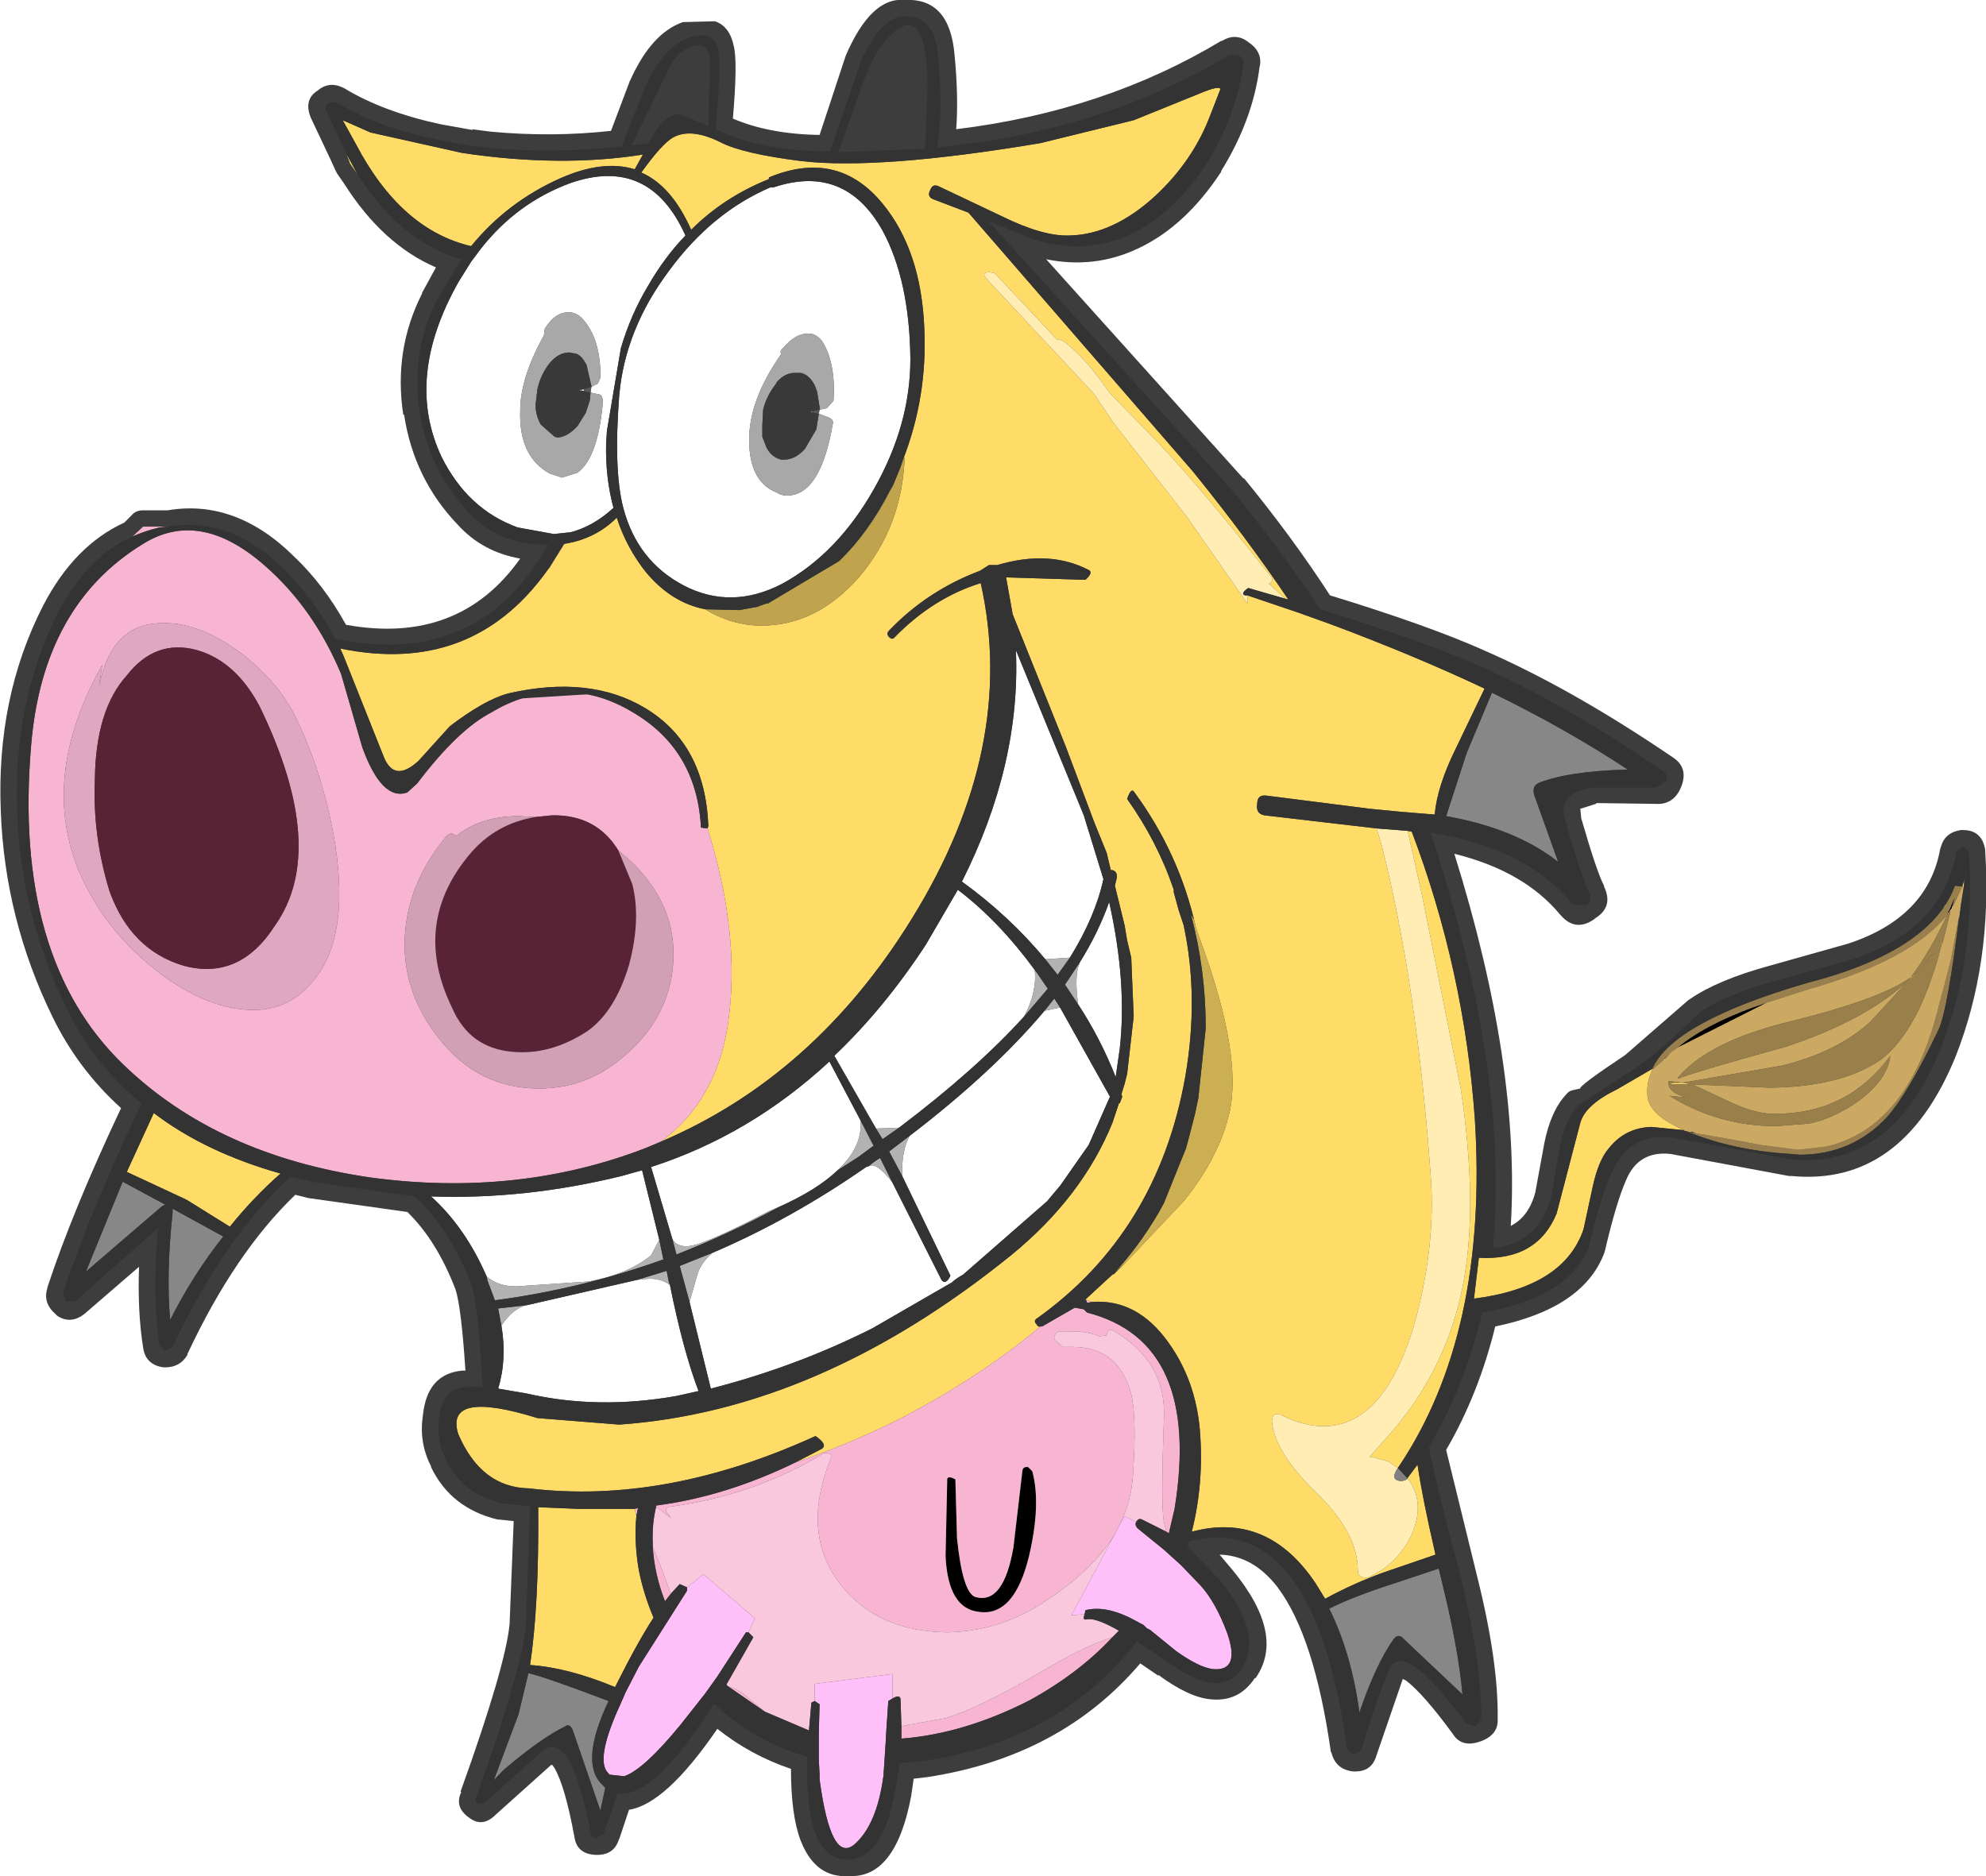
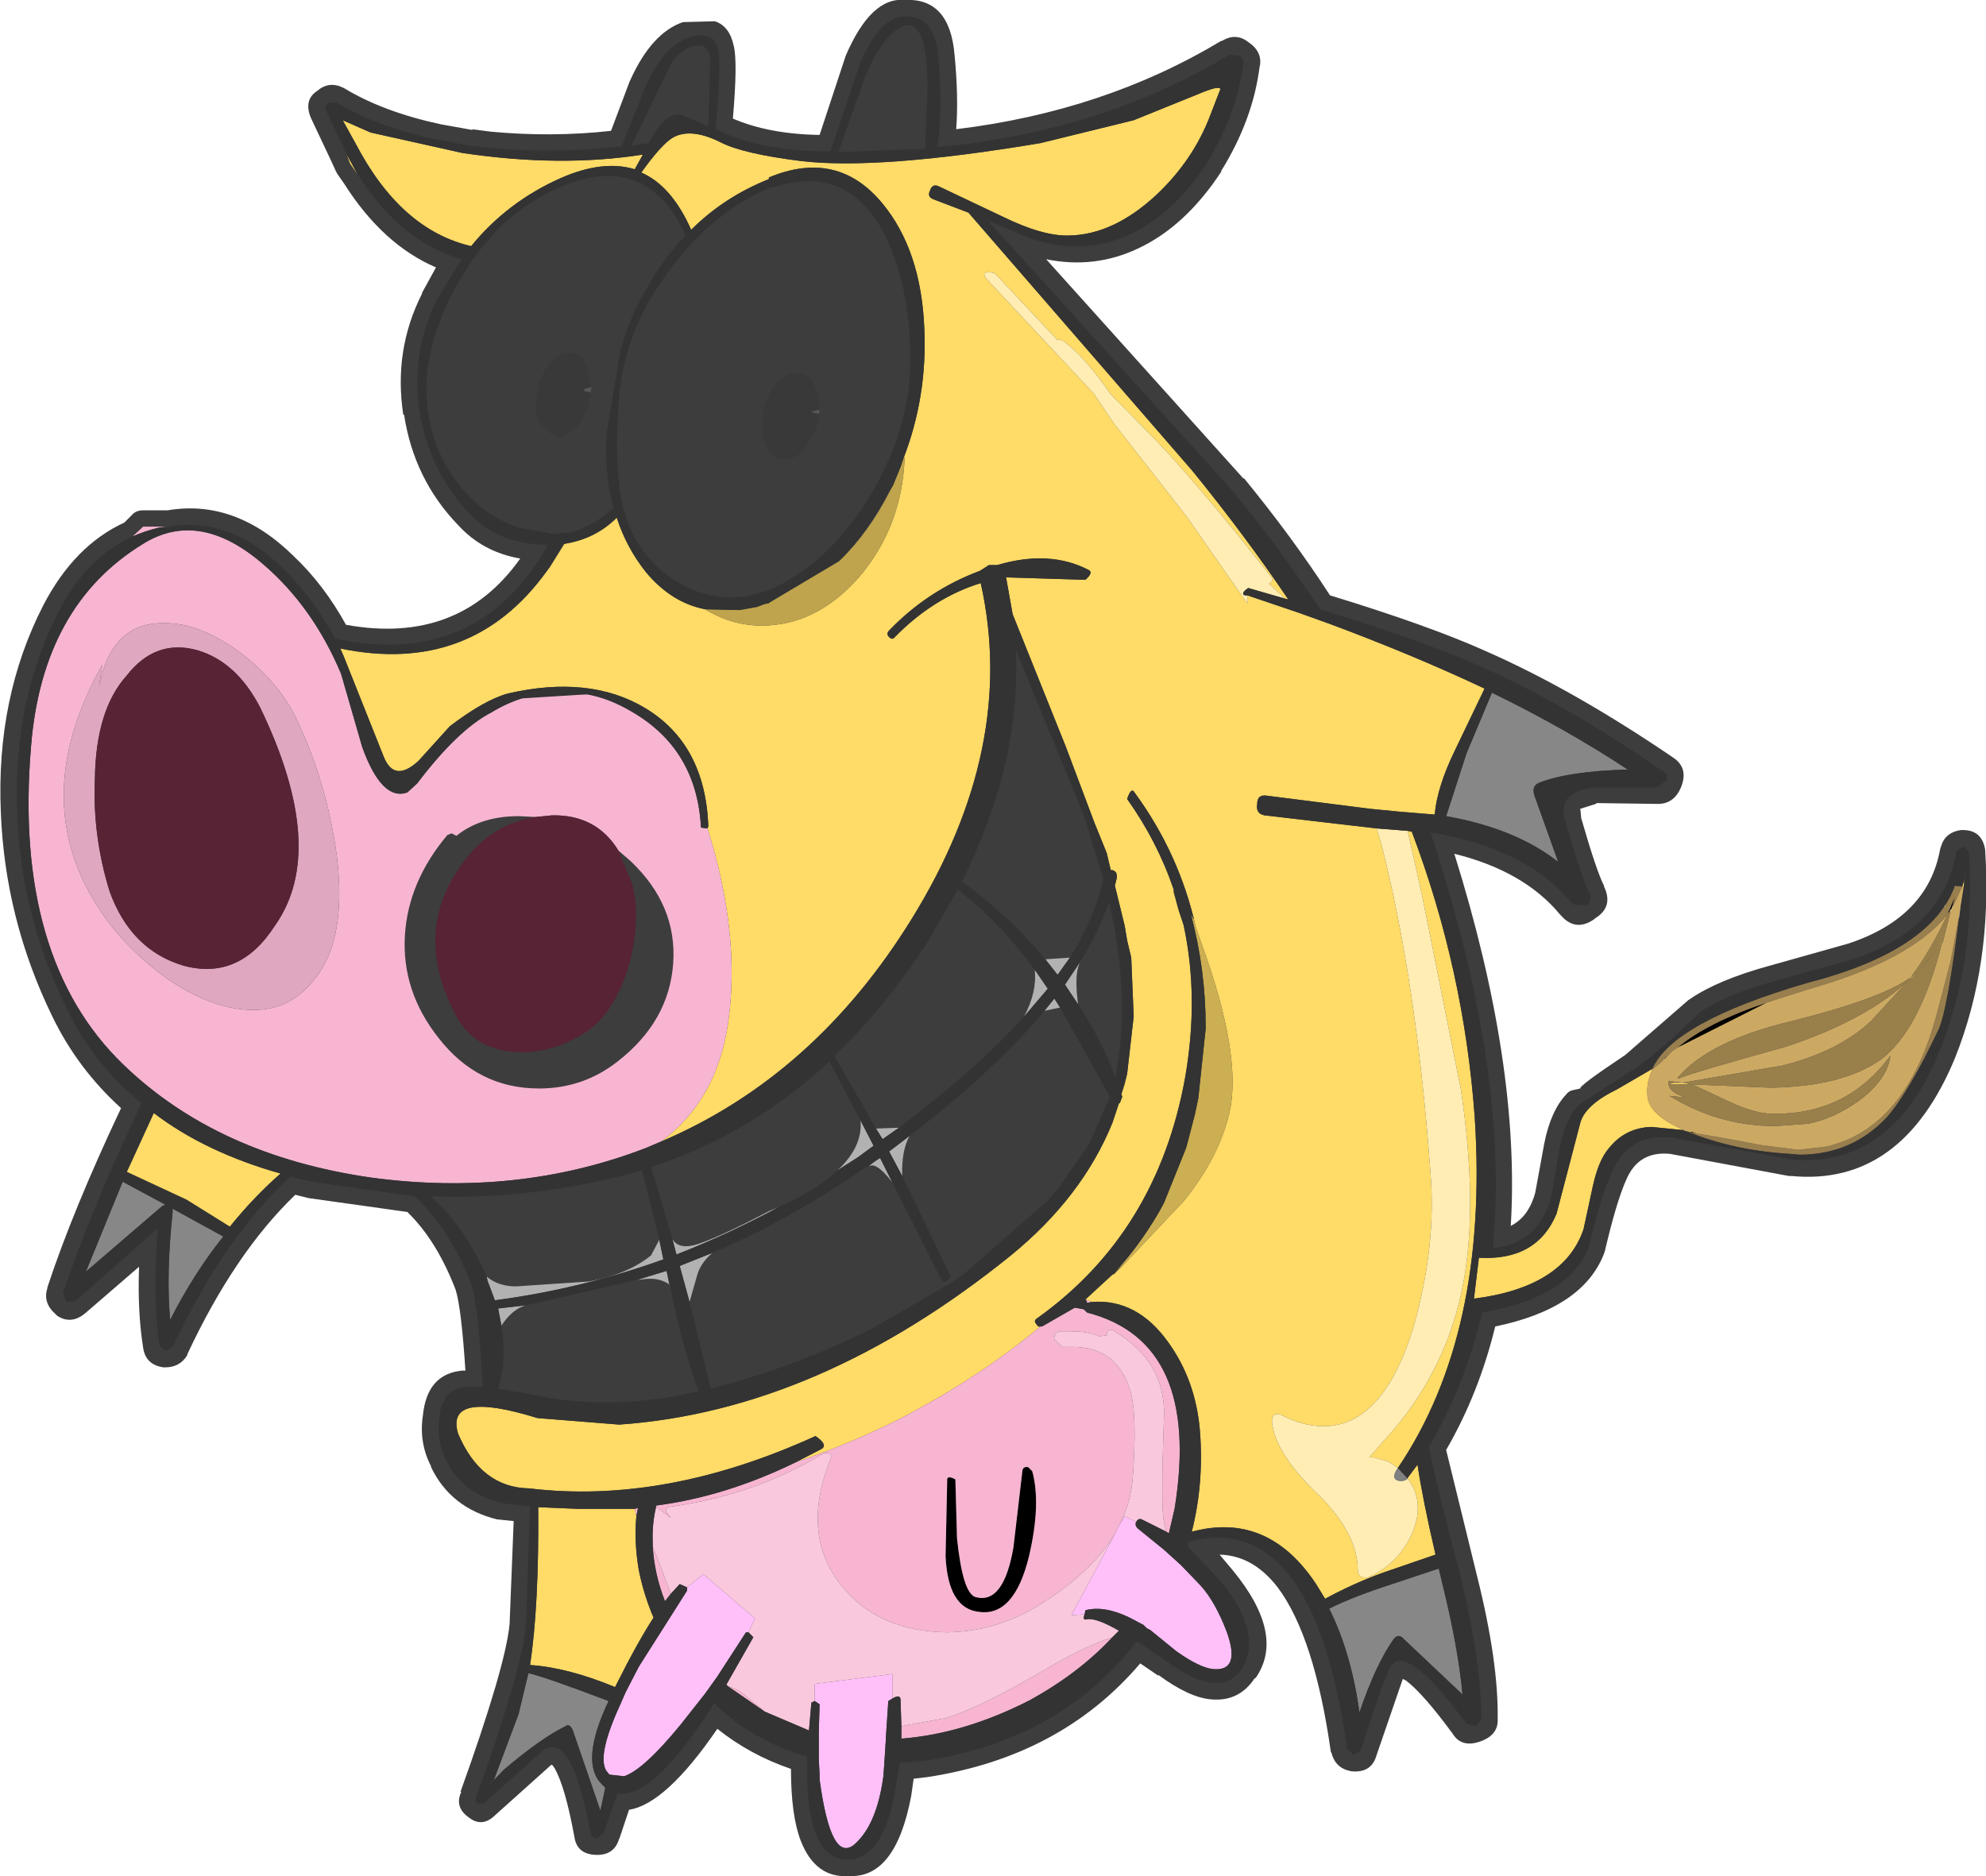
<svg xmlns="http://www.w3.org/2000/svg" height="114.7px" width="121.4px">
  <g transform="matrix(1.0, 0.0, 0.0, 1.0, 1.05, 1.0)">
    <path d="M95.6 48.95 L95.6 49.0 Q96.55 52.3 97.0 53.15 L97.0 53.2 Q97.6 54.45 96.45 55.15 L96.4 55.2 Q95.25 56.0 94.35 54.95 L94.3 54.9 Q92.1 52.25 87.85 51.2 91.9 64.15 91.3 73.95 92.4 73.4 92.8 71.9 L93.35 68.9 Q93.75 66.9 94.7 65.9 94.85 65.7 95.1 65.65 L95.55 65.55 Q95.45 65.4 98.3 63.5 L102.15 60.15 102.3 60.05 Q104.0 58.9 107.1 58.05 L111.9 56.7 Q116.8 55.1 117.55 50.9 L117.6 50.75 Q117.85 49.9 118.8 49.75 L118.95 49.75 Q120.1 49.75 120.3 50.95 L120.3 51.0 Q120.75 57.95 118.45 63.7 115.2 71.55 108.45 70.9 L108.3 70.9 101.05 69.55 Q99.1 69.35 98.35 71.15 97.75 72.5 97.05 75.5 L97.0 75.65 Q95.7 79.0 90.35 80.1 89.35 84.2 87.35 87.65 L89.25 95.4 Q90.55 100.6 90.5 104.1 90.55 105.05 89.5 105.45 88.3 105.9 87.75 105.0 85.95 102.55 84.9 101.75 L84.7 101.65 83.1 106.3 Q82.8 107.4 81.6 107.3 80.6 107.15 80.35 106.2 L80.3 106.1 Q79.3 99.05 77.05 96.05 75.55 94.1 73.5 94.05 L74.3 95.0 Q77.55 98.95 75.7 101.6 L75.65 101.6 Q74.7 103.05 73.0 102.9 71.65 102.8 69.75 101.4 L69.75 101.45 68.65 100.7 Q63.8 106.4 55.65 107.65 L54.8 107.75 54.65 108.8 Q53.7 113.85 50.85 113.7 48.8 113.85 47.9 111.55 47.3 110.0 47.3 107.15 44.8 106.3 42.8 104.7 39.65 109.3 37.4 109.65 L36.8 111.45 36.8 111.4 Q36.5 112.5 35.25 112.4 34.15 112.3 34.05 111.2 L34.05 111.25 Q33.5 108.25 32.85 107.1 L32.7 106.9 32.65 106.9 29.25 109.95 Q28.45 110.75 27.65 110.15 26.7 109.5 27.15 108.55 L27.1 108.55 Q29.85 100.9 30.1 98.3 L30.35 92.0 29.4 91.9 29.35 91.9 Q26.5 91.2 25.3 88.7 L25.3 88.65 Q24.55 87.2 24.8 85.55 25.05 83.0 27.2 82.8 L27.4 82.8 Q27.15 78.95 26.8 77.85 25.65 74.85 23.85 73.1 L17.8 72.25 17.0 72.05 Q13.3 75.6 10.4 81.8 L10.4 81.85 Q9.95 82.6 9.05 82.6 L8.95 82.6 Q7.85 82.45 7.7 81.4 7.35 79.2 7.45 76.45 L4.15 79.3 Q3.3 80.0 2.45 79.45 L2.35 79.35 Q1.55 78.65 1.85 77.75 L1.85 77.7 Q3.4 73.0 6.35 66.75 3.7 64.35 2.15 61.15 -0.75 55.2 -1.0 48.65 -1.3 41.65 1.6 36.0 3.5 32.35 6.55 30.95 L7.0 30.5 Q7.25 30.2 7.7 30.2 L9.2 30.2 Q13.35 29.5 16.9 33.0 18.75 34.75 20.1 37.2 27.0 38.45 30.75 33.15 28.45 32.75 26.95 31.1 24.25 28.3 23.65 24.35 L23.6 24.35 Q23.0 20.4 24.75 16.95 L24.75 16.9 25.6 15.35 Q22.35 13.95 20.0 10.25 L19.55 9.6 19.45 9.4 19.2 8.85 17.95 6.2 Q17.5 5.1 18.35 4.55 19.05 3.95 19.9 4.35 L20.0 4.4 Q22.4 5.85 25.9 6.6 L27.85 6.95 27.8 6.9 28.95 7.05 Q32.7 7.4 36.3 7.0 L37.45 3.95 37.5 3.85 Q38.8 1.0 40.7 0.35 L40.75 0.35 42.65 0.3 Q43.55 0.6 43.8 1.8 44.05 2.75 43.75 6.25 45.95 7.2 49.05 7.25 L50.6 2.55 50.65 2.4 Q52.2 -1.2 54.25 -1.0 57.0 -1.15 57.3 2.35 57.55 4.95 57.4 6.9 66.45 5.8 73.6 1.5 L73.65 1.5 Q74.55 0.95 75.35 1.65 L75.3 1.6 Q76.15 2.2 75.95 3.1 L75.95 3.05 Q75.55 6.3 73.6 9.45 L73.6 9.5 Q71.4 12.85 68.5 14.2 65.85 15.45 62.9 14.85 L74.95 28.25 75.0 28.25 Q77.95 31.85 80.25 35.4 86.3 37.25 89.75 38.8 95.1 41.15 101.2 45.3 102.2 45.95 101.7 47.15 101.25 48.2 100.2 48.15 L96.55 48.1 96.5 48.15 95.55 48.45 95.6 48.95 M118.95 55.3 L119.2 54.65 117.45 54.2 118.95 55.3" fill="#3d3d3d" fill-rule="evenodd" stroke="none" />
    <path d="M100.65 63.75 L101.5 63.05 Q103.35 61.5 106.95 60.3 L101.5 63.05 101.15 63.3 100.75 63.7 100.65 63.75 M118.0 54.85 L118.45 53.85 118.25 54.55 118.1 54.75 118.0 54.85 M102.65 68.3 L102.2 68.2 102.4 68.2 102.65 68.3 M56.75 94.15 L56.85 89.55 Q56.8 89.15 57.35 89.45 L57.45 93.05 Q57.8 96.45 58.6 96.65 60.3 97.1 60.9 93.6 L61.45 88.9 Q61.5 88.65 61.8 88.7 L62.05 88.95 Q62.6 90.95 61.85 94.15 60.95 97.85 58.8 97.55 56.9 97.35 56.75 94.15" fill="#000000" fill-rule="evenodd" stroke="none" />
    <path d="M75.2 35.4 L78.3 36.45 80.25 37.15 Q85.35 39.05 89.7 41.1 L87.9 44.85 Q86.8 47.1 86.65 48.8 L86.0 48.75 84.8 48.65 84.75 48.65 82.7 48.45 76.4 47.65 Q75.8 47.55 75.8 48.15 75.7 48.75 76.25 48.85 L83.1 49.65 83.4 50.65 Q85.55 59.1 86.4 70.8 86.75 75.25 85.35 80.15 83.5 86.2 79.85 86.2 78.6 86.2 77.25 85.5 L77.05 85.45 Q76.7 85.45 76.7 85.9 76.85 87.8 79.5 90.35 81.95 92.75 81.95 95.0 81.95 95.45 82.4 95.45 L82.55 95.45 Q84.4 94.65 85.25 92.8 86.1 90.85 85.0 89.4 L85.0 89.35 85.6 88.55 Q85.9 90.6 86.7 94.05 L83.5 95.15 Q81.7 95.8 79.95 96.75 L79.4 95.85 Q76.45 91.4 71.8 92.65 72.55 89.7 72.3 86.5 72.05 83.4 70.35 81.05 68.45 78.4 65.7 78.6 L65.3 78.45 67.85 76.1 71.3 72.45 Q73.45 69.8 74.1 67.05 74.9 63.55 72.4 56.7 L72.05 55.7 Q71.05 51.2 68.3 47.45 68.1 47.1 67.85 47.85 69.7 50.45 70.7 53.4 L70.7 53.55 71.0 54.65 71.3 55.55 Q72.25 59.95 71.4 64.85 69.7 74.35 62.35 79.6 62.1 79.75 62.3 79.95 62.4 80.15 62.55 80.1 58.85 83.2 53.95 85.75 50.75 87.35 47.6 88.4 L49.15 87.6 Q49.6 87.35 48.8 86.8 39.6 91.0 31.3 90.0 28.35 89.95 26.95 86.65 26.15 83.95 31.8 85.7 L36.8 86.1 Q49.0 85.25 60.75 75.75 65.1 72.2 66.95 67.65 L67.35 66.45 67.4 66.45 67.55 66.05 67.5 65.9 67.7 65.25 67.85 64.65 68.25 61.15 68.1 57.55 67.85 56.5 67.7 55.6 67.1 53.15 67.2 52.75 Q67.3 52.3 66.95 52.2 L66.85 52.2 66.6 51.15 65.85 49.3 64.1 44.65 60.85 36.55 60.45 34.3 65.3 34.45 Q65.8 34.0 65.5 33.85 63.1 32.6 59.9 33.55 L59.4 33.55 58.85 33.9 Q55.65 35.1 53.3 37.55 53.1 37.75 53.3 37.95 53.5 38.15 53.65 37.95 56.0 35.55 58.9 34.65 61.15 44.7 54.7 55.15 48.75 64.8 39.35 68.8 42.75 66.3 43.45 61.6 44.25 56.2 42.2 49.65 L42.25 49.5 Q42.05 44.5 38.4 42.3 35.0 40.25 30.0 41.4 28.55 41.8 26.45 43.4 L24.55 45.5 Q23.05 46.9 22.4 45.25 L19.95 39.1 19.75 38.65 Q27.75 40.3 32.35 33.95 L32.55 33.7 33.45 32.25 Q35.35 31.95 36.65 30.65 37.25 32.5 38.45 34.0 40.0 35.85 42.05 36.25 43.7 37.25 45.5 37.25 48.85 37.25 51.45 34.3 54.1 31.2 54.25 26.95 L54.15 27.1 Q55.65 23.25 55.45 19.05 55.25 14.3 52.9 11.45 50.15 8.1 45.95 9.85 L45.95 9.95 Q43.2 11.05 41.2 13.05 40.0 10.35 38.15 9.55 39.4 7.8 40.1 7.4 41.2 6.8 43.0 7.7 44.35 8.4 47.95 8.85 52.7 9.4 62.55 7.75 L68.25 6.35 72.2 4.75 Q73.5 4.2 73.55 4.45 L72.95 6.0 Q71.9 8.8 69.6 10.95 67.0 13.35 64.3 13.4 62.7 13.45 60.25 12.25 L56.35 10.4 Q55.95 10.2 55.8 10.65 55.6 11.05 56.05 11.2 L58.15 12.0 71.85 27.8 Q75.1 31.8 77.7 35.65 L77.5 35.6 76.55 34.7 76.5 34.7 Q76.9 34.5 76.6 34.2 71.8 28.1 69.05 25.35 L66.8 23.05 Q65.3 20.85 63.95 19.85 L63.7 19.75 63.6 19.8 59.75 15.7 59.5 15.65 Q58.85 15.6 59.3 16.1 L65.8 23.05 67.05 24.9 71.5 30.6 75.2 35.9 75.2 35.4 M85.0 49.8 L85.25 49.85 Q88.45 58.3 89.1 67.35 89.95 80.55 84.4 88.75 L83.8 88.35 82.9 88.1 82.65 88.1 84.15 86.4 Q87.45 82.5 88.4 77.45 89.3 72.65 88.25 65.6 L85.9 53.85 85.0 49.8 M30.85 41.7 L34.85 41.45 32.2 41.45 30.85 41.7 M50.25 33.3 Q52.05 31.55 53.35 29.0 L53.55 28.65 Q52.2 31.45 50.25 33.3 M20.15 8.45 L20.8 9.65 20.35 9.0 20.15 8.45 M99.95 64.35 L99.95 64.4 Q99.6 65.2 99.65 65.85 99.6 67.1 101.9 68.1 L99.9 67.9 Q98.3 67.95 97.3 69.2 96.65 69.95 96.3 71.6 L95.75 74.15 Q94.55 77.7 89.05 78.4 L89.35 75.9 Q92.9 76.1 94.1 73.2 L95.55 67.65 Q95.85 66.55 97.8 65.6 L99.95 64.35 M118.0 54.9 L118.0 54.85 118.1 54.75 118.25 54.55 118.2 54.6 118.2 54.65 118.1 54.75 118.0 54.9 M118.9 53.2 L119.0 52.85 119.0 53.15 118.75 54.75 119.0 53.2 118.9 53.2 M102.0 68.15 L101.9 68.15 101.95 68.15 102.0 68.15 M115.75 58.75 L116.2 58.4 117.65 56.65 117.7 56.65 117.65 56.7 116.2 58.4 115.55 59.0 115.75 58.75 M101.8 65.2 L102.4 65.3 100.95 65.3 101.25 65.2 101.8 65.2 M33.2 9.9 Q29.95 11.35 27.75 14.05 23.45 13.05 20.7 7.8 L19.9 6.35 21.6 7.1 27.2 8.35 Q33.2 9.25 38.25 8.45 L37.75 9.35 Q35.8 8.75 33.2 9.9 M8.35 67.05 Q11.5 69.45 16.1 70.75 14.45 72.2 13.0 74.0 L10.35 72.35 6.7 70.65 8.35 67.05 M37.75 91.25 L37.85 91.7 Q37.7 93.25 38.0 95.0 38.3 96.5 38.9 97.9 37.9 99.45 36.65 101.95 L36.55 102.15 Q33.65 100.95 31.35 100.8 31.9 97.2 31.85 91.15 L34.25 91.25 37.75 91.25" fill="#ffdb67" fill-rule="evenodd" stroke="none" />
    <path d="M90.15 41.35 Q94.75 43.6 98.45 46.05 94.85 46.15 93.05 46.85 92.55 47.05 92.75 47.65 L94.2 51.7 Q91.6 49.65 87.35 48.9 L88.6 45.05 90.15 41.35 M87.1 95.75 Q88.1 99.8 88.35 102.6 L84.75 99.2 Q84.45 98.85 84.15 99.2 83.05 100.75 82.05 103.7 81.55 100.05 80.2 97.35 81.7 96.6 84.2 95.8 L86.9 94.9 87.1 95.75 M9.5 72.9 L12.6 74.6 Q10.8 76.85 9.35 79.7 9.1 76.9 9.5 73.15 L9.5 72.9 M8.85 72.75 L4.2 76.75 6.45 71.25 9.05 72.65 8.85 72.75 M33.5 104.55 Q32.05 105.25 29.75 107.2 L28.55 108.45 29.15 107.8 30.65 103.8 31.25 101.3 Q32.2 101.5 36.15 103.0 34.4 106.7 35.7 108.05 L35.95 108.3 35.65 109.7 33.95 104.75 Q33.75 104.35 33.5 104.55" fill="#878787" fill-rule="evenodd" stroke="none" />
    <path d="M99.95 64.35 Q101.2 61.5 109.4 59.1 117.0 57.15 118.45 53.15 L118.9 53.2 118.6 53.85 118.35 54.4 118.25 54.6 118.2 54.6 118.25 54.55 118.45 53.85 118.0 54.85 118.0 54.9 Q115.8 57.7 109.45 59.5 L106.95 60.3 Q103.35 61.5 101.5 63.05 L100.65 63.75 100.6 63.85 99.95 64.4 99.95 64.35 M118.75 54.75 Q118.0 60.8 117.45 61.95 115.65 65.75 114.3 67.3 112.15 69.6 108.95 69.6 L108.4 69.55 Q104.9 69.35 102.0 68.15 L102.2 68.2 102.65 68.3 103.0 68.35 105.25 68.75 106.55 69.0 108.85 69.3 110.6 69.1 Q115.5 67.95 117.35 60.95 L117.85 59.05 118.2 57.7 118.75 54.75 M101.9 68.15 L101.9 68.1 101.95 68.15 101.9 68.15" fill="#997e4e" fill-rule="evenodd" stroke="none" />
    <path d="M99.95 64.4 L100.6 63.85 100.65 63.75 100.75 63.7 101.15 63.3 101.5 63.05 106.95 60.3 109.45 59.5 Q115.8 57.7 118.0 54.9 116.95 57.15 115.75 58.75 114.0 60.05 108.4 61.45 103.4 62.65 101.5 64.9 L101.55 64.95 Q102.15 64.65 108.1 63.0 112.95 61.4 115.55 59.0 L113.3 61.45 Q111.3 63.3 107.9 64.15 L101.8 65.2 101.05 65.1 100.95 65.1 100.95 65.3 Q101.0 65.8 102.0 66.1 L101.0 66.0 Q104.0 67.85 107.5 67.85 L109.5 67.7 Q111.05 67.4 112.65 66.25 114.35 64.95 114.5 63.55 111.9 67.1 107.45 67.1 L107.25 67.1 Q106.15 67.05 104.75 66.4 L102.4 65.3 107.15 65.5 Q111.5 65.45 113.9 63.8 116.3 62.0 117.65 56.7 L117.7 56.65 118.2 54.65 118.25 54.6 118.35 54.4 118.6 53.85 118.9 53.2 119.0 53.2 118.75 54.75 118.2 57.7 117.85 59.05 117.35 60.95 Q115.5 67.95 110.6 69.1 L108.85 69.3 106.55 69.0 105.25 68.75 103.0 68.35 102.65 68.3 102.4 68.2 102.2 68.2 102.0 68.15 101.95 68.15 101.9 68.1 Q99.6 67.1 99.65 65.85 99.6 65.2 99.95 64.4" fill="#cca963" fill-rule="evenodd" stroke="none" />
    <path d="M118.1 54.75 L118.2 54.65 117.7 56.65 117.65 56.65 116.2 58.4 115.75 58.75 115.55 59.0 116.2 58.4 117.65 56.7 Q116.3 62.0 113.9 63.8 111.5 65.45 107.15 65.5 L102.4 65.3 101.8 65.2 107.9 64.15 Q111.3 63.3 113.3 61.45 L115.55 59.0 Q112.95 61.4 108.1 63.0 102.15 64.65 101.55 64.95 L101.5 64.9 Q103.4 62.65 108.4 61.45 114.0 60.05 115.75 58.75 116.95 57.15 118.0 54.9 L118.1 54.75 M102.4 65.3 L104.75 66.4 Q106.15 67.05 107.25 67.1 L107.45 67.1 Q111.9 67.1 114.5 63.55 114.35 64.95 112.65 66.25 111.05 67.4 109.5 67.7 L107.5 67.85 Q104.0 67.85 101.0 66.0 L102.0 66.1 Q101.0 65.8 100.95 65.3 L102.4 65.3 M100.95 65.3 L100.95 65.1 101.05 65.1 101.8 65.2 101.25 65.2 100.95 65.3" fill="#997f4a" fill-rule="evenodd" stroke="none" />
    <path d="M83.1 49.65 L85.0 49.8 85.9 53.85 88.25 65.6 Q89.3 72.65 88.4 77.45 87.45 82.5 84.15 86.4 L82.65 88.1 82.9 88.1 83.8 88.35 84.4 88.75 84.3 88.9 Q83.95 89.55 84.65 89.55 L84.85 89.5 85.0 89.4 Q86.1 90.85 85.25 92.8 84.4 94.65 82.55 95.45 L82.4 95.45 Q81.95 95.45 81.95 95.0 81.95 92.75 79.5 90.35 76.85 87.8 76.7 85.9 76.7 85.45 77.05 85.45 L77.25 85.5 Q78.6 86.2 79.85 86.2 83.5 86.2 85.35 80.15 86.75 75.25 86.4 70.8 85.55 59.1 83.4 50.65 L83.1 49.65 M77.5 35.6 L75.25 34.95 Q74.75 35.3 75.05 35.4 L75.2 35.4 75.2 35.9 71.5 30.6 67.05 24.9 65.8 23.05 59.3 16.1 Q58.85 15.6 59.5 15.65 L59.75 15.7 63.6 19.8 63.7 19.75 63.95 19.85 Q65.3 20.85 66.8 23.05 L69.05 25.35 Q71.8 28.1 76.6 34.2 76.9 34.5 76.5 34.7 L76.55 34.7 77.5 35.6" fill="#ffedb3" fill-rule="evenodd" stroke="none" />
    <path d="M84.4 88.75 L85.0 89.4 84.85 89.5 84.65 89.55 Q83.95 89.55 84.3 88.9 L84.4 88.75" fill="#808080" fill-rule="evenodd" stroke="none" />
-     <path d="M55.5 8.1 L50.2 8.3 51.5 4.65 Q52.35 2.0 53.6 0.95 55.6 -0.7 55.65 4.3 L55.5 8.1 M42.35 3.1 L42.25 6.7 40.55 6.0 Q39.65 5.9 38.8 7.4 L38.6 7.75 37.55 7.9 40.05 2.75 Q40.7 1.95 41.45 1.8 42.45 1.6 42.35 3.1" fill="#3d3d3d" fill-rule="evenodd" stroke="none" />
-     <path d="M46.25 10.45 Q50.6 9.0 52.9 13.1 54.55 16.15 54.6 20.95 54.6 24.95 52.4 28.85 50.15 32.85 46.75 34.7 43.65 36.3 40.75 34.8 37.9 33.3 37.05 30.05 36.45 27.75 36.8 23.2 37.15 19.15 39.85 15.55 42.45 12.0 46.05 10.45 L46.25 10.45 M49.05 24.05 L49.5 23.95 49.9 23.5 Q50.05 21.2 49.2 19.85 48.8 19.35 48.3 19.4 47.55 19.4 46.8 20.3 46.6 20.45 46.7 20.65 44.85 23.3 44.75 25.6 44.65 28.4 46.4 29.1 46.7 29.3 47.05 29.3 49.1 29.3 49.85 24.95 49.95 24.65 49.55 24.5 L49.0 24.3 49.05 24.05 M48.55 24.2 L48.5 24.15 48.6 24.15 48.55 24.2 M62.85 57.65 Q60.65 55.0 57.75 52.9 61.35 45.75 61.05 38.75 L64.75 47.75 65.2 48.85 66.4 52.75 Q65.9 55.05 64.35 57.55 L62.85 57.65 M27.75 15.0 L28.35 14.2 Q30.55 11.4 33.8 10.2 38.65 8.5 40.85 13.4 39.55 14.75 38.55 16.5 37.5 18.25 36.9 20.3 L36.05 25.35 36.0 26.1 Q35.95 28.2 36.45 30.05 35.2 31.2 33.8 31.55 L33.75 31.55 32.8 31.65 30.6 31.25 Q27.55 30.15 25.95 26.95 23.65 22.1 27.0 16.2 L27.75 15.0 M35.1 22.65 L35.4 22.5 35.5 22.45 35.65 22.1 35.65 21.6 Q35.55 19.65 34.65 18.6 34.25 18.1 33.75 18.1 32.9 18.05 32.25 19.1 L32.2 19.5 Q30.75 22.1 30.75 24.1 30.65 26.9 32.55 27.95 L33.3 28.2 34.25 27.9 Q35.5 27.0 35.8 23.6 35.8 23.1 35.5 23.1 L35.05 23.0 35.1 22.65 M34.65 22.9 L34.3 22.85 34.65 22.8 34.65 22.9 M28.7 77.05 Q27.4 74.05 25.3 72.15 31.05 72.35 36.95 70.9 L38.2 70.55 39.25 74.8 38.75 75.75 Q37.35 76.9 34.95 77.35 L30.5 77.65 Q29.4 77.65 28.7 77.05 M37.9 77.25 L38.4 77.2 Q39.25 77.1 39.9 77.55 40.7 81.55 41.65 84.05 L40.3 84.35 Q35.5 85.2 31.15 84.2 L29.4 83.9 Q29.95 82.1 29.6 80.05 30.25 79.05 31.1 78.8 L31.15 78.8 37.9 77.25 M40.05 74.75 L38.75 70.35 Q44.8 68.4 49.65 63.9 L51.55 67.5 Q51.7 69.1 50.15 70.55 48.9 71.75 46.55 72.8 L45.95 73.05 Q43.1 74.55 41.65 75.05 40.45 75.45 40.05 74.75 M64.85 60.4 Q64.65 58.9 64.85 58.15 L64.95 57.85 Q66.1 56.0 66.75 54.15 67.85 59.05 67.4 63.1 L67.15 64.85 Q66.2 62.45 64.85 60.4 M61.55 61.15 Q58.6 64.4 53.9 67.95 L52.5 68.0 49.95 63.55 Q53.0 60.65 55.55 56.75 L57.5 53.4 Q60.0 55.3 62.2 58.3 62.35 59.65 61.55 61.15 M63.75 60.6 L66.8 66.05 65.5 69.0 63.75 71.5 62.95 72.45 57.8 76.95 Q57.5 77.1 57.2 77.35 L57.15 77.4 52.3 80.2 Q47.65 82.55 42.4 83.9 L41.1 78.6 41.6 76.85 Q41.85 76.15 42.5 75.6 47.3 73.55 51.9 70.35 L52.05 70.3 52.25 70.25 Q52.7 70.25 53.5 71.3 L56.5 77.25 Q56.75 77.6 57.05 77.0 L54.1 70.9 Q54.05 69.35 54.55 68.45 59.65 64.55 62.8 60.8 L63.75 60.6" fill="#ffffff" fill-rule="evenodd" stroke="none" />
-     <path d="M49.0 24.3 L49.55 24.5 Q49.95 24.65 49.85 24.95 49.1 29.3 47.05 29.3 46.7 29.3 46.4 29.1 44.65 28.4 44.75 25.6 44.85 23.3 46.7 20.65 46.6 20.45 46.8 20.3 47.55 19.4 48.3 19.4 48.8 19.35 49.2 19.85 50.05 21.2 49.9 23.5 L49.5 23.95 49.05 24.05 49.05 23.9 48.9 22.95 48.75 22.55 Q48.4 21.9 47.9 21.8 L47.65 21.8 Q46.95 21.75 46.4 22.4 L46.4 22.45 Q45.8 23.2 45.6 24.05 L45.55 25.0 45.55 25.7 45.8 26.35 Q46.1 26.95 46.7 27.1 L46.9 27.1 Q47.55 27.1 48.15 26.45 L48.85 25.25 49.0 24.3 M35.1 22.65 L35.1 22.6 34.8 21.3 34.65 21.05 Q34.35 20.6 34.0 20.6 L33.75 20.55 Q33.1 20.55 32.55 21.2 32.0 21.9 31.8 22.8 L31.7 23.65 Q31.65 24.3 32.0 24.95 L32.85 25.7 33.05 25.75 Q33.65 25.7 34.25 25.05 L34.75 24.25 35.0 23.5 35.05 23.0 35.5 23.1 Q35.8 23.1 35.8 23.6 35.5 27.0 34.25 27.9 L33.3 28.2 32.55 27.95 Q30.65 26.9 30.75 24.1 30.75 22.1 32.2 19.5 L32.25 19.1 Q32.9 18.05 33.75 18.1 34.25 18.1 34.65 18.6 35.55 19.65 35.65 21.6 L35.65 22.1 35.5 22.45 35.4 22.5 35.1 22.65" fill="#a8a8a8" fill-rule="evenodd" stroke="none" />
    <path d="M49.0 24.3 L48.85 25.25 48.15 26.45 Q47.55 27.1 46.9 27.1 L46.7 27.1 Q46.1 26.95 45.8 26.35 L45.55 25.7 45.55 25.0 45.6 24.05 Q45.8 23.2 46.4 22.45 L46.4 22.4 Q46.95 21.75 47.65 21.8 L47.9 21.8 Q48.4 21.9 48.75 22.55 L48.9 22.95 49.05 23.9 49.05 24.05 48.6 24.15 48.5 24.15 48.55 24.2 49.0 24.3 M35.05 23.0 L35.0 23.5 34.75 24.25 34.25 25.05 Q33.65 25.7 33.05 25.75 L32.85 25.7 32.0 24.95 Q31.65 24.3 31.7 23.65 L31.8 22.8 Q32.0 21.9 32.55 21.2 33.1 20.55 33.75 20.55 L34.0 20.6 Q34.35 20.6 34.65 21.05 L34.8 21.3 35.1 22.6 35.1 22.65 34.65 22.8 34.3 22.85 34.65 22.9 35.05 23.0" fill="#393939" fill-rule="evenodd" stroke="none" />
    <path d="M49.05 24.05 L49.0 24.3 48.55 24.2 48.6 24.15 49.05 24.05 M35.05 23.0 L34.65 22.9 34.65 22.8 35.1 22.65 35.05 23.0" fill="#575757" fill-rule="evenodd" stroke="none" />
    <path d="M42.05 36.25 L44.15 36.3 45.25 36.1 45.5 36.0 45.65 35.95 45.8 35.9 45.9 35.9 46.05 35.8 50.25 33.3 Q52.2 31.45 53.55 28.65 L54.0 27.55 54.15 27.1 54.25 26.95 Q54.1 31.2 51.45 34.3 48.85 37.25 45.5 37.25 43.7 37.25 42.05 36.25" fill="#bfa44d" fill-rule="evenodd" stroke="none" />
    <path d="M65.7 78.6 L65.45 78.65 65.4 78.65 65.35 78.5 65.3 78.45 65.7 78.6 M62.55 80.1 L62.65 80.1 64.65 78.95 65.2 79.05 65.4 79.25 Q72.4 81.05 70.75 91.25 L70.4 92.75 70.25 92.65 70.1 92.05 Q69.9 91.2 70.1 85.7 70.25 82.25 67.0 80.35 L66.9 80.3 Q66.6 80.3 66.6 80.65 L66.15 80.7 Q65.45 80.4 64.45 80.4 L63.8 80.4 Q63.35 80.45 63.4 80.9 L63.9 81.35 64.5 81.35 Q67.35 81.35 68.1 84.25 68.45 85.7 68.2 89.25 68.1 90.8 67.4 92.2 L67.15 92.7 Q65.75 95.1 62.45 97.15 59.85 98.75 56.85 98.8 52.6 98.75 50.35 95.9 47.9 92.8 49.7 88.25 49.9 87.8 49.4 87.85 L49.3 87.85 Q45.1 90.4 40.05 91.1 39.4 91.15 39.85 91.65 L39.95 91.8 39.1 91.15 39.05 91.15 39.05 91.05 Q43.3 90.5 47.6 88.4 50.75 87.35 53.95 85.75 58.85 83.2 62.55 80.1 M66.95 99.1 Q64.9 101.3 61.9 102.95 57.9 105.0 54.05 105.3 L54.05 104.55 54.5 104.45 56.75 104.05 Q58.75 103.45 62.45 101.3 65.1 99.7 66.95 99.1 M45.7 103.65 L43.45 102.1 Q44.0 102.25 44.5 102.65 L45.7 103.65 M39.95 96.45 L39.6 96.9 Q38.95 95.25 38.85 93.55 L39.5 95.2 39.95 96.45 M39.35 68.8 L38.4 69.2 Q30.6 72.2 21.65 71.0 12.25 69.65 6.5 64.1 -0.25 57.6 0.85 44.6 1.55 36.0 7.7 32.25 11.15 30.1 15.1 33.55 18.1 36.15 19.8 40.2 L21.1 44.7 Q22.3 48.0 23.85 47.45 L24.45 46.9 Q26.95 43.6 29.0 42.55 29.9 42.0 30.85 41.7 L32.2 41.45 34.85 41.45 Q36.2 41.7 37.55 42.5 41.55 44.8 41.8 49.6 L42.2 49.65 Q44.25 56.2 43.45 61.6 42.75 66.3 39.35 68.8 M9.2 31.2 L8.7 31.25 Q7.85 31.45 7.05 31.8 L7.7 31.2 9.2 31.2 M5.2 39.65 Q0.65 47.75 4.9 54.4 6.45 56.85 9.05 58.75 11.9 60.75 14.45 60.75 16.7 60.75 18.15 58.9 20.3 56.3 19.45 50.7 18.75 46.35 16.95 42.7 15.8 40.5 13.5 38.8 11.05 37.05 8.95 37.1 5.75 37.05 5.0 41.0 L5.2 39.65 M31.7 48.95 L30.65 48.9 Q28.35 48.9 26.85 50.1 L26.55 49.95 26.3 50.05 Q23.9 52.9 23.7 56.2 23.5 59.6 25.75 62.45 28.15 65.55 31.9 65.55 34.6 65.55 36.7 63.9 39.85 61.45 40.1 57.9 40.35 54.35 37.5 51.65 L36.75 51.0 Q35.4 48.8 32.7 48.85 L31.7 48.95 M37.85 91.7 L37.75 91.25 37.95 91.2 37.85 91.7 M56.75 94.15 Q56.9 97.35 58.8 97.55 60.95 97.85 61.85 94.15 62.6 90.95 62.05 88.95 L61.8 88.7 Q61.5 88.65 61.45 88.9 L60.9 93.6 Q60.3 97.1 58.6 96.65 57.8 96.45 57.45 93.05 L57.35 89.45 Q56.8 89.15 56.85 89.55 L56.75 94.15" fill="#f7b5d2" fill-rule="evenodd" stroke="none" />
    <path d="M5.2 39.65 L5.0 41.0 Q5.75 37.05 8.95 37.1 11.05 37.05 13.5 38.8 15.8 40.5 16.95 42.7 18.75 46.35 19.45 50.7 20.3 56.3 18.15 58.9 16.7 60.75 14.45 60.75 11.9 60.75 9.05 58.75 6.45 56.85 4.9 54.4 0.65 47.75 5.2 39.65 M4.75 46.65 Q4.6 50.1 5.65 53.5 6.95 57.1 10.2 58.05 13.6 58.95 15.75 55.6 19.05 50.95 14.85 42.25 13.4 39.45 11.0 38.75 8.45 38.05 6.7 40.3 4.8 42.4 4.75 46.65" fill="#dfa7c0" fill-rule="evenodd" stroke="none" />
    <path d="M4.75 46.65 Q4.8 42.4 6.7 40.3 8.45 38.05 11.0 38.75 13.4 39.45 14.85 42.25 19.05 50.95 15.75 55.6 13.6 58.95 10.2 58.05 6.95 57.1 5.65 53.5 4.6 50.1 4.75 46.65 M31.7 48.95 L32.7 48.85 Q35.4 48.8 36.75 51.0 L37.6 53.05 Q38.15 55.2 37.4 58.0 36.55 60.85 34.85 62.05 32.55 63.55 30.2 63.3 27.65 63.05 26.6 60.65 24.1 55.55 27.6 51.3 29.2 49.35 31.7 48.95" fill="#572335" fill-rule="evenodd" stroke="none" />
-     <path d="M36.75 51.0 L37.5 51.65 Q40.35 54.35 40.1 57.9 39.85 61.45 36.7 63.9 34.6 65.55 31.9 65.55 28.15 65.55 25.75 62.45 23.5 59.6 23.7 56.2 23.9 52.9 26.3 50.05 L26.55 49.95 26.85 50.1 Q28.35 48.9 30.65 48.9 L31.7 48.95 Q29.2 49.35 27.6 51.3 24.1 55.55 26.6 60.65 27.65 63.05 30.2 63.3 32.55 63.55 34.85 62.05 36.55 60.85 37.4 58.0 38.15 55.2 37.6 53.05 L36.75 51.0" fill="#d1a0b5" fill-rule="evenodd" stroke="none" />
    <path d="M64.35 57.55 L63.6 58.6 62.85 57.65 64.35 57.55 M28.7 77.05 Q29.4 77.65 30.5 77.65 L34.95 77.35 Q37.35 76.9 38.75 75.75 L39.25 74.8 39.5 76.0 Q34.5 77.8 29.2 78.5 L28.75 77.3 28.7 77.05 M37.9 77.25 L39.7 76.7 39.85 77.45 39.9 77.55 Q39.25 77.1 38.4 77.2 L37.9 77.25 M29.6 80.05 L29.4 79.0 31.15 78.8 31.1 78.8 Q30.25 79.05 29.6 80.05 M46.55 72.8 Q43.5 74.45 40.3 75.7 L40.05 74.75 Q40.45 75.45 41.65 75.05 43.1 74.55 45.95 73.05 L46.55 72.8 M51.55 67.5 L52.35 69.05 51.4 69.75 50.15 70.55 Q51.7 69.1 51.55 67.5 M64.95 57.85 L64.85 58.15 Q64.65 58.9 64.85 60.4 L64.05 59.2 64.95 57.85 M62.2 58.3 L62.35 58.5 63.0 59.45 61.55 61.15 Q62.35 59.65 62.2 58.3 M53.9 67.95 L52.9 68.65 52.5 68.0 53.9 67.95 M62.8 60.8 L63.4 60.05 63.75 60.6 62.8 60.8 M41.1 78.6 L40.5 76.4 42.5 75.6 Q41.85 76.15 41.6 76.85 L41.1 78.6 M52.05 70.3 Q52.4 70.0 52.75 69.8 L53.5 71.3 Q52.7 70.25 52.25 70.25 L52.05 70.3 M54.1 70.9 L53.3 69.4 54.55 68.45 Q54.05 69.35 54.1 70.9" fill="#b2b2b2" fill-rule="evenodd" stroke="none" />
    <path d="M70.25 92.65 L68.75 91.9 Q68.55 91.8 68.4 92.05 L67.7 91.7 67.4 92.2 Q68.1 90.8 68.2 89.25 68.45 85.7 68.1 84.25 67.35 81.35 64.5 81.35 L63.9 81.35 63.4 80.9 Q63.35 80.45 63.8 80.4 L64.45 80.4 Q65.45 80.4 66.15 80.7 L66.6 80.65 Q66.6 80.3 66.9 80.3 L67.0 80.35 Q70.25 82.25 70.1 85.7 69.9 91.2 70.1 92.05 L70.25 92.65 M65.25 97.7 Q65.1 98.1 65.4 98.0 65.95 97.9 67.35 98.7 L66.95 99.1 Q65.1 99.7 62.45 101.3 58.75 103.45 56.75 104.05 L54.5 104.45 54.05 104.55 54.0 102.95 Q54.0 102.55 53.5 102.85 L53.5 101.35 48.75 101.95 48.75 103.0 48.55 103.1 48.4 104.8 45.7 103.65 44.5 102.65 Q44.0 102.25 43.45 102.1 L43.35 102.0 45.0 99.1 44.7 98.8 45.1 97.95 41.95 95.25 40.95 96.05 40.5 95.85 39.95 96.45 39.5 95.2 38.85 93.55 38.85 93.35 Q38.8 92.2 39.05 91.15 L39.1 91.15 39.95 91.8 39.85 91.65 Q39.4 91.15 40.05 91.1 45.1 90.4 49.3 87.85 L49.4 87.85 Q49.9 87.8 49.7 88.25 47.9 92.8 50.35 95.9 52.6 98.75 56.85 98.8 59.85 98.75 62.45 97.15 65.75 95.1 67.15 92.7 L64.45 97.75 65.25 97.7" fill="#f9c8dd" fill-rule="evenodd" stroke="none" />
    <path d="M67.85 76.1 L67.05 76.9 66.95 76.95 Q68.55 75.25 69.8 73.1 L70.1 72.55 71.45 69.2 71.6 68.65 72.0 67.1 72.2 66.15 72.65 61.9 72.65 61.75 Q72.65 58.3 71.75 54.9 L71.95 55.25 72.05 55.7 72.4 56.7 Q74.9 63.55 74.1 67.05 73.45 69.8 71.3 72.45 L67.85 76.1" fill="#ccaf52" fill-rule="evenodd" stroke="none" />
    <path d="M68.4 92.05 Q68.3 92.25 68.5 92.45 L70.1 93.75 71.15 94.7 72.35 95.95 Q73.25 96.95 73.95 98.8 74.8 101.2 73.1 101.05 72.25 100.95 70.85 99.95 L69.25 98.65 69.05 98.55 68.85 98.35 68.0 97.9 Q66.45 97.15 65.3 97.45 L65.25 97.7 64.45 97.75 67.15 92.7 67.4 92.2 67.7 91.7 68.4 92.05 M53.5 102.85 L53.25 103.0 53.1 105.25 53.1 105.35 53.0 106.9 52.95 107.6 Q52.55 110.55 51.2 111.75 49.75 113.0 49.05 107.8 L49.05 107.5 49.0 106.55 49.0 104.95 49.05 103.2 48.75 103.0 48.75 101.95 53.5 101.35 53.5 102.85 M44.7 98.8 L44.55 98.8 42.8 101.5 42.05 102.55 40.55 104.45 Q38.3 107.2 37.1 107.6 L36.2 107.5 36.0 107.25 Q35.45 106.3 36.85 103.25 L37.2 102.45 38.0 100.9 40.95 96.25 40.95 96.05 41.95 95.25 45.1 97.95 44.7 98.8" fill="#ffc0f9" fill-rule="evenodd" stroke="none" />
    <path d="M90.15 41.35 L88.6 45.05 87.35 48.9 Q91.6 49.65 94.2 51.7 L92.75 47.65 Q92.55 47.05 93.05 46.85 94.85 46.15 98.45 46.05 94.75 43.6 90.15 41.35 M83.1 49.65 L76.25 48.85 Q75.7 48.75 75.8 48.15 75.8 47.55 76.4 47.65 L82.7 48.45 84.75 48.65 84.8 48.65 86.0 48.75 86.65 48.8 Q86.8 47.1 87.9 44.85 L89.7 41.1 Q85.35 39.05 80.25 37.15 L78.3 36.45 75.2 35.4 75.05 35.4 Q74.75 35.3 75.25 34.95 L77.5 35.6 77.7 35.65 Q75.1 31.8 71.85 27.8 L58.15 12.0 56.05 11.2 Q55.6 11.05 55.8 10.65 55.95 10.2 56.35 10.4 L60.25 12.25 Q62.7 13.45 64.3 13.4 67.0 13.35 69.6 10.95 71.9 8.8 72.95 6.0 L73.55 4.45 Q73.5 4.2 72.2 4.75 L68.25 6.35 62.55 7.75 Q52.7 9.4 47.95 8.85 44.35 8.4 43.0 7.7 41.2 6.8 40.1 7.4 39.4 7.8 38.15 9.55 40.0 10.35 41.2 13.05 43.2 11.05 45.95 9.95 L45.95 9.85 Q50.15 8.1 52.9 11.45 55.25 14.3 55.45 19.05 55.65 23.25 54.15 27.1 L54.0 27.55 53.55 28.65 53.35 29.0 Q52.05 31.55 50.25 33.3 L46.05 35.8 45.9 35.9 45.8 35.9 45.65 35.95 45.5 36.0 45.25 36.1 44.15 36.3 42.05 36.25 Q40.0 35.85 38.45 34.0 37.25 32.5 36.65 30.65 35.35 31.95 33.45 32.25 L33.4 32.25 32.35 33.95 Q27.75 40.3 19.75 38.65 L19.95 39.1 22.4 45.25 Q23.05 46.9 24.55 45.5 L26.45 43.4 Q28.55 41.8 30.0 41.4 35.0 40.25 38.4 42.3 42.05 44.5 42.25 49.5 L42.2 49.65 41.8 49.6 Q41.55 44.8 37.55 42.5 36.2 41.7 34.85 41.45 L30.85 41.7 Q29.9 42.0 29.0 42.55 26.95 43.6 24.45 46.9 L23.85 47.45 Q22.3 48.0 21.1 44.7 L19.8 40.2 Q18.1 36.15 15.1 33.55 11.15 30.1 7.7 32.25 1.55 36.0 0.85 44.6 -0.25 57.6 6.5 64.1 12.25 69.65 21.65 71.0 30.6 72.2 38.4 69.2 L39.35 68.8 Q48.75 64.8 54.7 55.15 61.15 44.7 58.9 34.65 56.0 35.55 53.65 37.95 53.5 38.15 53.3 37.95 53.1 37.75 53.3 37.55 55.65 35.1 58.85 33.9 L59.4 33.55 59.9 33.55 Q63.1 32.6 65.5 33.85 65.8 34.0 65.3 34.45 L60.45 34.3 60.85 36.55 64.1 44.65 65.85 49.3 66.6 51.15 66.85 52.2 66.95 52.2 Q67.3 52.3 67.2 52.75 L67.1 53.15 67.7 55.6 67.85 56.5 68.1 57.55 68.25 61.15 67.85 64.65 67.7 65.25 67.5 65.9 67.55 66.05 67.4 66.45 67.35 66.45 66.95 67.65 Q65.1 72.2 60.75 75.75 49.0 85.25 36.8 86.1 L31.8 85.7 Q26.15 83.95 26.95 86.65 28.35 89.95 31.3 90.0 39.6 91.0 48.8 86.8 49.6 87.35 49.15 87.6 L47.6 88.4 Q43.3 90.5 39.05 91.05 L39.05 91.15 Q38.8 92.2 38.85 93.35 L38.85 93.55 Q38.95 95.25 39.6 96.9 L39.95 96.45 40.5 95.85 40.95 96.05 40.95 96.25 38.0 100.9 37.2 102.45 36.85 103.25 Q35.45 106.3 36.0 107.25 L36.2 107.5 37.1 107.6 Q38.3 107.2 40.55 104.45 L42.05 102.55 42.8 101.5 44.55 98.8 44.7 98.8 45.0 99.1 43.35 102.0 43.45 102.1 45.7 103.65 48.4 104.8 48.55 103.1 48.75 103.0 49.05 103.2 49.0 104.95 49.0 106.55 49.05 107.5 49.05 107.8 Q49.75 113.0 51.2 111.75 52.55 110.55 52.95 107.6 L53.0 106.9 53.1 105.35 53.1 105.25 53.25 103.0 53.5 102.85 Q54.0 102.55 54.0 102.95 L54.05 104.55 54.05 105.3 Q57.9 105.0 61.9 102.95 64.9 101.3 66.95 99.1 L67.35 98.7 Q65.95 97.9 65.4 98.0 65.1 98.1 65.25 97.7 L65.3 97.45 Q66.45 97.15 68.0 97.9 L68.85 98.35 69.05 98.55 69.25 98.65 70.85 99.95 Q72.25 100.95 73.1 101.05 74.8 101.2 73.95 98.8 73.25 96.95 72.35 95.95 L71.15 94.7 70.1 93.75 68.5 92.45 Q68.3 92.25 68.4 92.05 68.55 91.8 68.75 91.9 L70.25 92.65 70.4 92.75 70.75 91.25 Q72.4 81.05 65.4 79.25 L65.2 79.05 64.65 78.95 62.65 80.1 62.55 80.1 Q62.4 80.15 62.3 79.95 62.1 79.75 62.35 79.6 69.7 74.35 71.4 64.85 72.25 59.95 71.3 55.55 L71.0 54.65 70.7 53.55 70.7 53.4 Q69.7 50.45 67.85 47.85 68.1 47.1 68.3 47.45 71.05 51.2 72.05 55.7 L71.95 55.25 71.75 54.9 Q72.65 58.3 72.65 61.75 L72.65 61.9 72.2 66.15 72.0 67.1 71.6 68.65 71.45 69.2 70.1 72.55 69.8 73.1 Q68.55 75.25 66.95 76.95 L67.05 76.9 67.85 76.1 65.3 78.45 65.35 78.5 65.4 78.65 65.45 78.65 65.7 78.6 Q68.45 78.4 70.35 81.05 72.05 83.4 72.3 86.5 72.55 89.7 71.8 92.65 76.45 91.4 79.4 95.85 L79.95 96.75 Q81.7 95.8 83.5 95.15 L86.7 94.05 Q85.9 90.6 85.6 88.55 L85.0 89.35 85.0 89.4 84.4 88.75 Q89.95 80.55 89.1 67.35 88.45 58.3 85.25 49.85 L85.0 49.8 83.1 49.65 M20.15 8.45 L18.9 5.8 Q18.75 5.5 19.0 5.3 L19.5 5.25 Q22.05 6.8 25.75 7.55 L27.65 7.9 28.85 8.05 Q33.0 8.4 36.95 7.95 L38.4 4.3 Q39.5 1.85 41.05 1.3 42.55 0.8 42.85 2.0 43.05 2.95 42.7 6.9 L43.15 7.1 Q45.7 8.25 49.5 8.25 L49.7 8.25 51.55 2.8 Q52.8 0.0 54.25 0.0 56.1 -0.05 56.3 2.45 56.6 5.8 56.25 8.0 66.3 7.05 74.1 2.35 L74.7 2.4 Q75.0 2.6 74.95 2.95 74.55 5.95 72.75 8.95 70.7 12.05 68.1 13.3 65.25 14.65 62.0 13.6 L59.35 12.5 74.2 28.9 Q77.25 32.6 79.65 36.25 85.85 38.15 89.35 39.7 94.6 42.0 100.6 46.15 100.95 46.35 100.8 46.75 L100.2 47.15 96.35 47.15 Q94.05 47.45 94.65 49.25 95.65 52.7 96.1 53.6 96.3 54.1 95.9 54.35 L95.1 54.3 Q92.3 50.85 86.4 49.9 91.25 64.6 90.2 75.3 93.05 75.05 93.8 72.05 L94.3 69.1 Q94.65 67.4 95.45 66.55 L98.85 64.35 Q100.3 63.4 102.85 60.9 104.45 59.8 107.35 59.0 L112.2 57.65 Q117.7 55.85 118.55 51.05 L118.95 50.75 119.3 51.05 Q119.75 57.75 117.5 63.3 114.6 70.4 108.5 69.9 L101.15 68.55 Q98.5 68.25 97.45 70.75 96.8 72.15 96.05 75.3 94.8 78.35 89.55 79.25 88.5 83.75 86.3 87.45 86.55 89.0 88.3 95.65 89.5 100.7 89.5 104.1 L89.15 104.55 88.6 104.4 Q84.7 99.1 83.85 101.1 83.05 103.05 82.15 106.0 L81.7 106.3 81.3 105.95 Q79.25 91.25 71.6 93.25 L71.55 93.55 73.55 95.65 Q76.2 98.9 74.85 101.05 73.55 102.95 70.3 100.6 L68.45 99.35 68.0 99.9 Q63.4 105.45 55.5 106.65 L53.95 106.8 53.65 108.6 Q52.9 112.65 50.8 112.7 48.1 112.75 48.3 106.4 45.05 105.5 42.6 103.15 38.9 109.0 36.7 108.65 L35.85 111.1 35.4 111.4 Q35.05 111.35 35.05 111.05 33.85 104.6 32.05 106.1 L28.55 109.25 28.2 109.3 Q27.95 109.15 28.05 108.9 30.85 101.1 31.1 98.35 L31.35 91.1 29.6 90.9 Q27.2 90.3 26.2 88.25 25.6 87.0 25.8 85.65 25.95 84.0 27.35 83.8 L28.45 83.8 Q28.2 78.8 27.75 77.5 26.4 74.05 24.3 72.15 L18.0 71.25 16.7 70.95 Q12.65 74.65 9.5 81.35 L9.05 81.6 8.7 81.25 Q8.25 78.25 8.6 74.1 L3.55 78.55 3.0 78.6 2.8 78.05 Q4.45 73.1 7.6 66.45 4.65 64.05 3.05 60.7 0.2 54.95 0.0 48.6 -0.25 41.9 2.5 36.45 4.25 33.05 7.05 31.8 7.85 31.45 8.7 31.25 L9.2 31.2 Q12.95 30.55 16.2 33.7 18.05 35.5 19.45 38.05 28.2 39.9 32.45 32.3 L32.35 32.3 Q29.45 32.3 27.65 30.4 25.2 27.8 24.6 24.2 24.05 20.55 25.65 17.35 L27.15 14.85 Q23.45 13.8 20.8 9.65 L20.15 8.45 M118.9 53.2 L118.45 53.15 Q117.0 57.15 109.4 59.1 101.2 61.5 99.95 64.35 L97.8 65.6 Q95.85 66.55 95.55 67.65 L94.1 73.2 Q92.9 76.1 89.35 75.9 L89.05 78.4 Q94.55 77.7 95.75 74.15 L96.3 71.6 Q96.65 69.95 97.3 69.2 98.3 67.95 99.9 67.9 L101.9 68.1 101.9 68.15 102.0 68.15 Q104.9 69.35 108.4 69.55 L108.95 69.6 Q112.15 69.6 114.3 67.3 115.65 65.75 117.45 61.95 118.0 60.8 118.75 54.75 L119.0 53.15 119.15 52.35 119.0 52.85 118.9 53.2 M87.1 95.75 L86.9 94.9 84.2 95.8 Q81.7 96.6 80.2 97.35 81.55 100.05 82.05 103.7 83.05 100.75 84.15 99.2 84.45 98.85 84.75 99.2 L88.35 102.6 Q88.1 99.8 87.1 95.75 M42.35 3.1 Q42.45 1.6 41.45 1.8 40.7 1.95 40.05 2.75 L37.55 7.9 38.6 7.75 38.8 7.4 Q39.65 5.9 40.55 6.0 L42.25 6.7 42.35 3.1 M55.5 8.1 L55.65 4.3 Q55.6 -0.7 53.6 0.95 52.35 2.0 51.5 4.65 L50.2 8.3 55.5 8.1 M46.25 10.45 L46.05 10.45 Q42.45 12.0 39.85 15.55 37.15 19.15 36.8 23.2 36.45 27.75 37.05 30.05 37.9 33.3 40.75 34.8 43.65 36.3 46.75 34.7 50.15 32.85 52.4 28.85 54.6 24.95 54.6 20.95 54.55 16.15 52.9 13.1 50.6 9.0 46.25 10.45 M64.35 57.55 Q65.9 55.05 66.4 52.75 L65.2 48.85 64.75 47.75 61.05 38.75 Q61.35 45.75 57.75 52.9 60.65 55.0 62.85 57.65 L63.6 58.6 64.35 57.55 M33.2 9.9 Q35.8 8.75 37.75 9.35 L38.25 8.45 Q33.2 9.25 27.2 8.35 L21.6 7.1 19.9 6.35 20.7 7.8 Q23.45 13.05 27.75 14.05 29.95 11.35 33.2 9.9 M27.75 15.0 L27.0 16.2 Q23.65 22.1 25.95 26.95 27.55 30.15 30.6 31.25 L32.8 31.65 33.75 31.55 33.8 31.55 Q35.2 31.2 36.45 30.05 35.95 28.2 36.0 26.1 L36.05 25.35 36.9 20.3 Q37.5 18.25 38.55 16.5 39.55 14.75 40.85 13.4 38.65 8.5 33.8 10.2 30.55 11.4 28.35 14.2 L27.75 15.0 M39.25 74.8 L38.2 70.55 36.95 70.9 Q31.05 72.35 25.3 72.15 27.4 74.05 28.7 77.05 L28.75 77.3 29.2 78.5 Q34.5 77.8 39.5 76.0 L39.25 74.8 M8.85 72.75 L9.05 72.65 6.45 71.25 4.2 76.75 8.85 72.75 M9.5 72.9 L9.5 73.15 Q9.1 76.9 9.35 79.7 10.8 76.85 12.6 74.6 L9.5 72.9 M8.35 67.05 L6.7 70.65 10.35 72.35 13.0 74.0 Q14.45 72.2 16.1 70.75 11.5 69.45 8.35 67.05 M39.9 77.55 L39.85 77.45 39.7 76.7 37.9 77.25 31.15 78.8 29.4 79.0 29.6 80.05 Q29.95 82.1 29.4 83.9 L31.15 84.2 Q35.5 85.2 40.3 84.35 L41.65 84.05 Q40.7 81.55 39.9 77.55 M40.05 74.75 L40.3 75.7 Q43.5 74.45 46.55 72.8 48.9 71.75 50.15 70.55 L51.4 69.75 52.35 69.05 51.55 67.5 49.65 63.9 Q44.8 68.4 38.75 70.35 L40.05 74.75 M37.75 91.25 L34.25 91.25 31.85 91.15 Q31.9 97.2 31.35 100.8 33.65 100.95 36.55 102.15 L36.65 101.95 Q37.9 99.45 38.9 97.9 38.3 96.5 38.0 95.0 37.7 93.25 37.85 91.7 L37.95 91.2 37.75 91.25 M64.85 60.4 Q66.2 62.45 67.15 64.85 L67.4 63.1 Q67.85 59.05 66.75 54.15 66.1 56.0 64.95 57.85 L64.05 59.2 64.85 60.4 M61.55 61.15 L63.0 59.45 62.35 58.5 62.2 58.3 Q60.0 55.3 57.5 53.4 L55.55 56.75 Q53.0 60.65 49.95 63.55 L52.5 68.0 52.9 68.65 53.9 67.95 Q58.6 64.4 61.55 61.15 M63.75 60.6 L63.4 60.05 62.8 60.8 Q59.65 64.55 54.55 68.45 L53.3 69.4 54.1 70.9 57.05 77.0 Q56.75 77.6 56.5 77.25 L53.5 71.3 52.75 69.8 Q52.4 70.0 52.05 70.3 L51.9 70.35 Q47.3 73.55 42.5 75.6 L40.5 76.4 41.1 78.6 42.4 83.9 Q47.65 82.55 52.3 80.2 L57.15 77.4 57.2 77.35 Q57.5 77.1 57.8 76.95 L62.95 72.45 63.75 71.5 65.5 69.0 66.8 66.05 63.75 60.6 M33.5 104.55 Q33.75 104.35 33.95 104.75 L35.65 109.7 35.95 108.3 35.7 108.05 Q34.4 106.7 36.15 103.0 32.2 101.5 31.25 101.3 L30.65 103.8 29.15 107.8 28.55 108.45 29.75 107.2 Q32.05 105.25 33.5 104.55" fill="#333333" fill-rule="evenodd" stroke="none" />
  </g>
</svg>